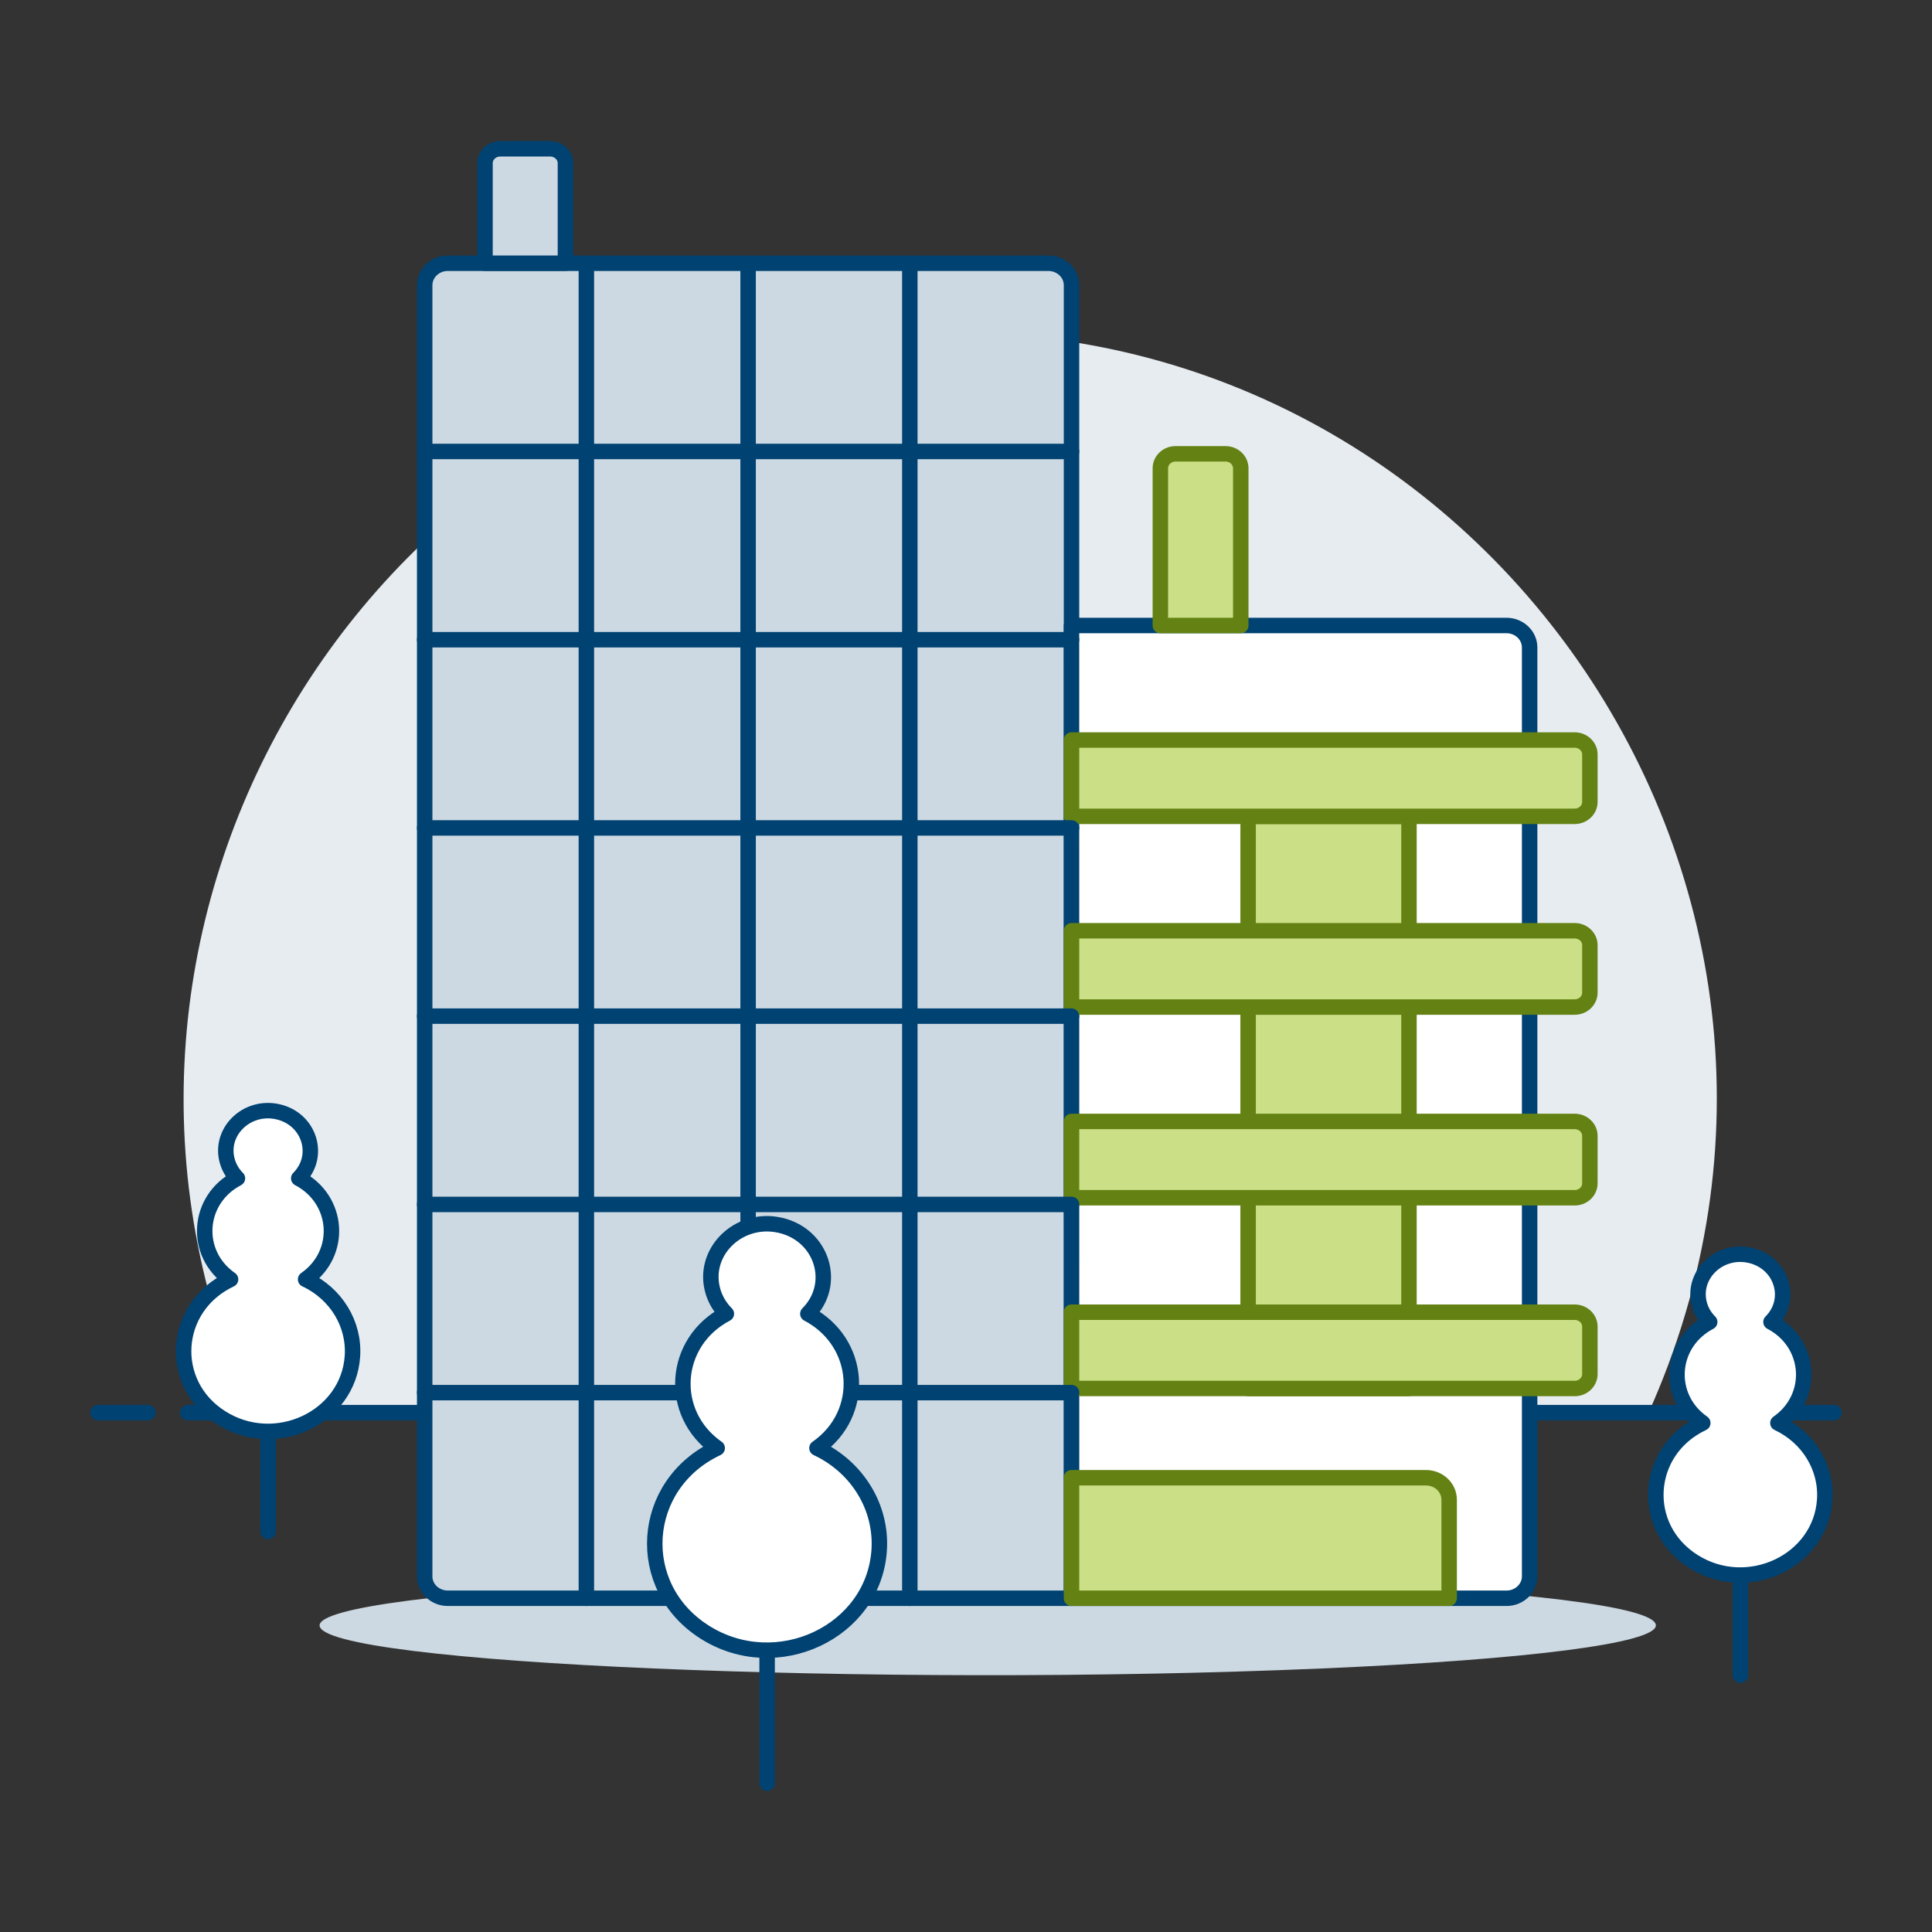
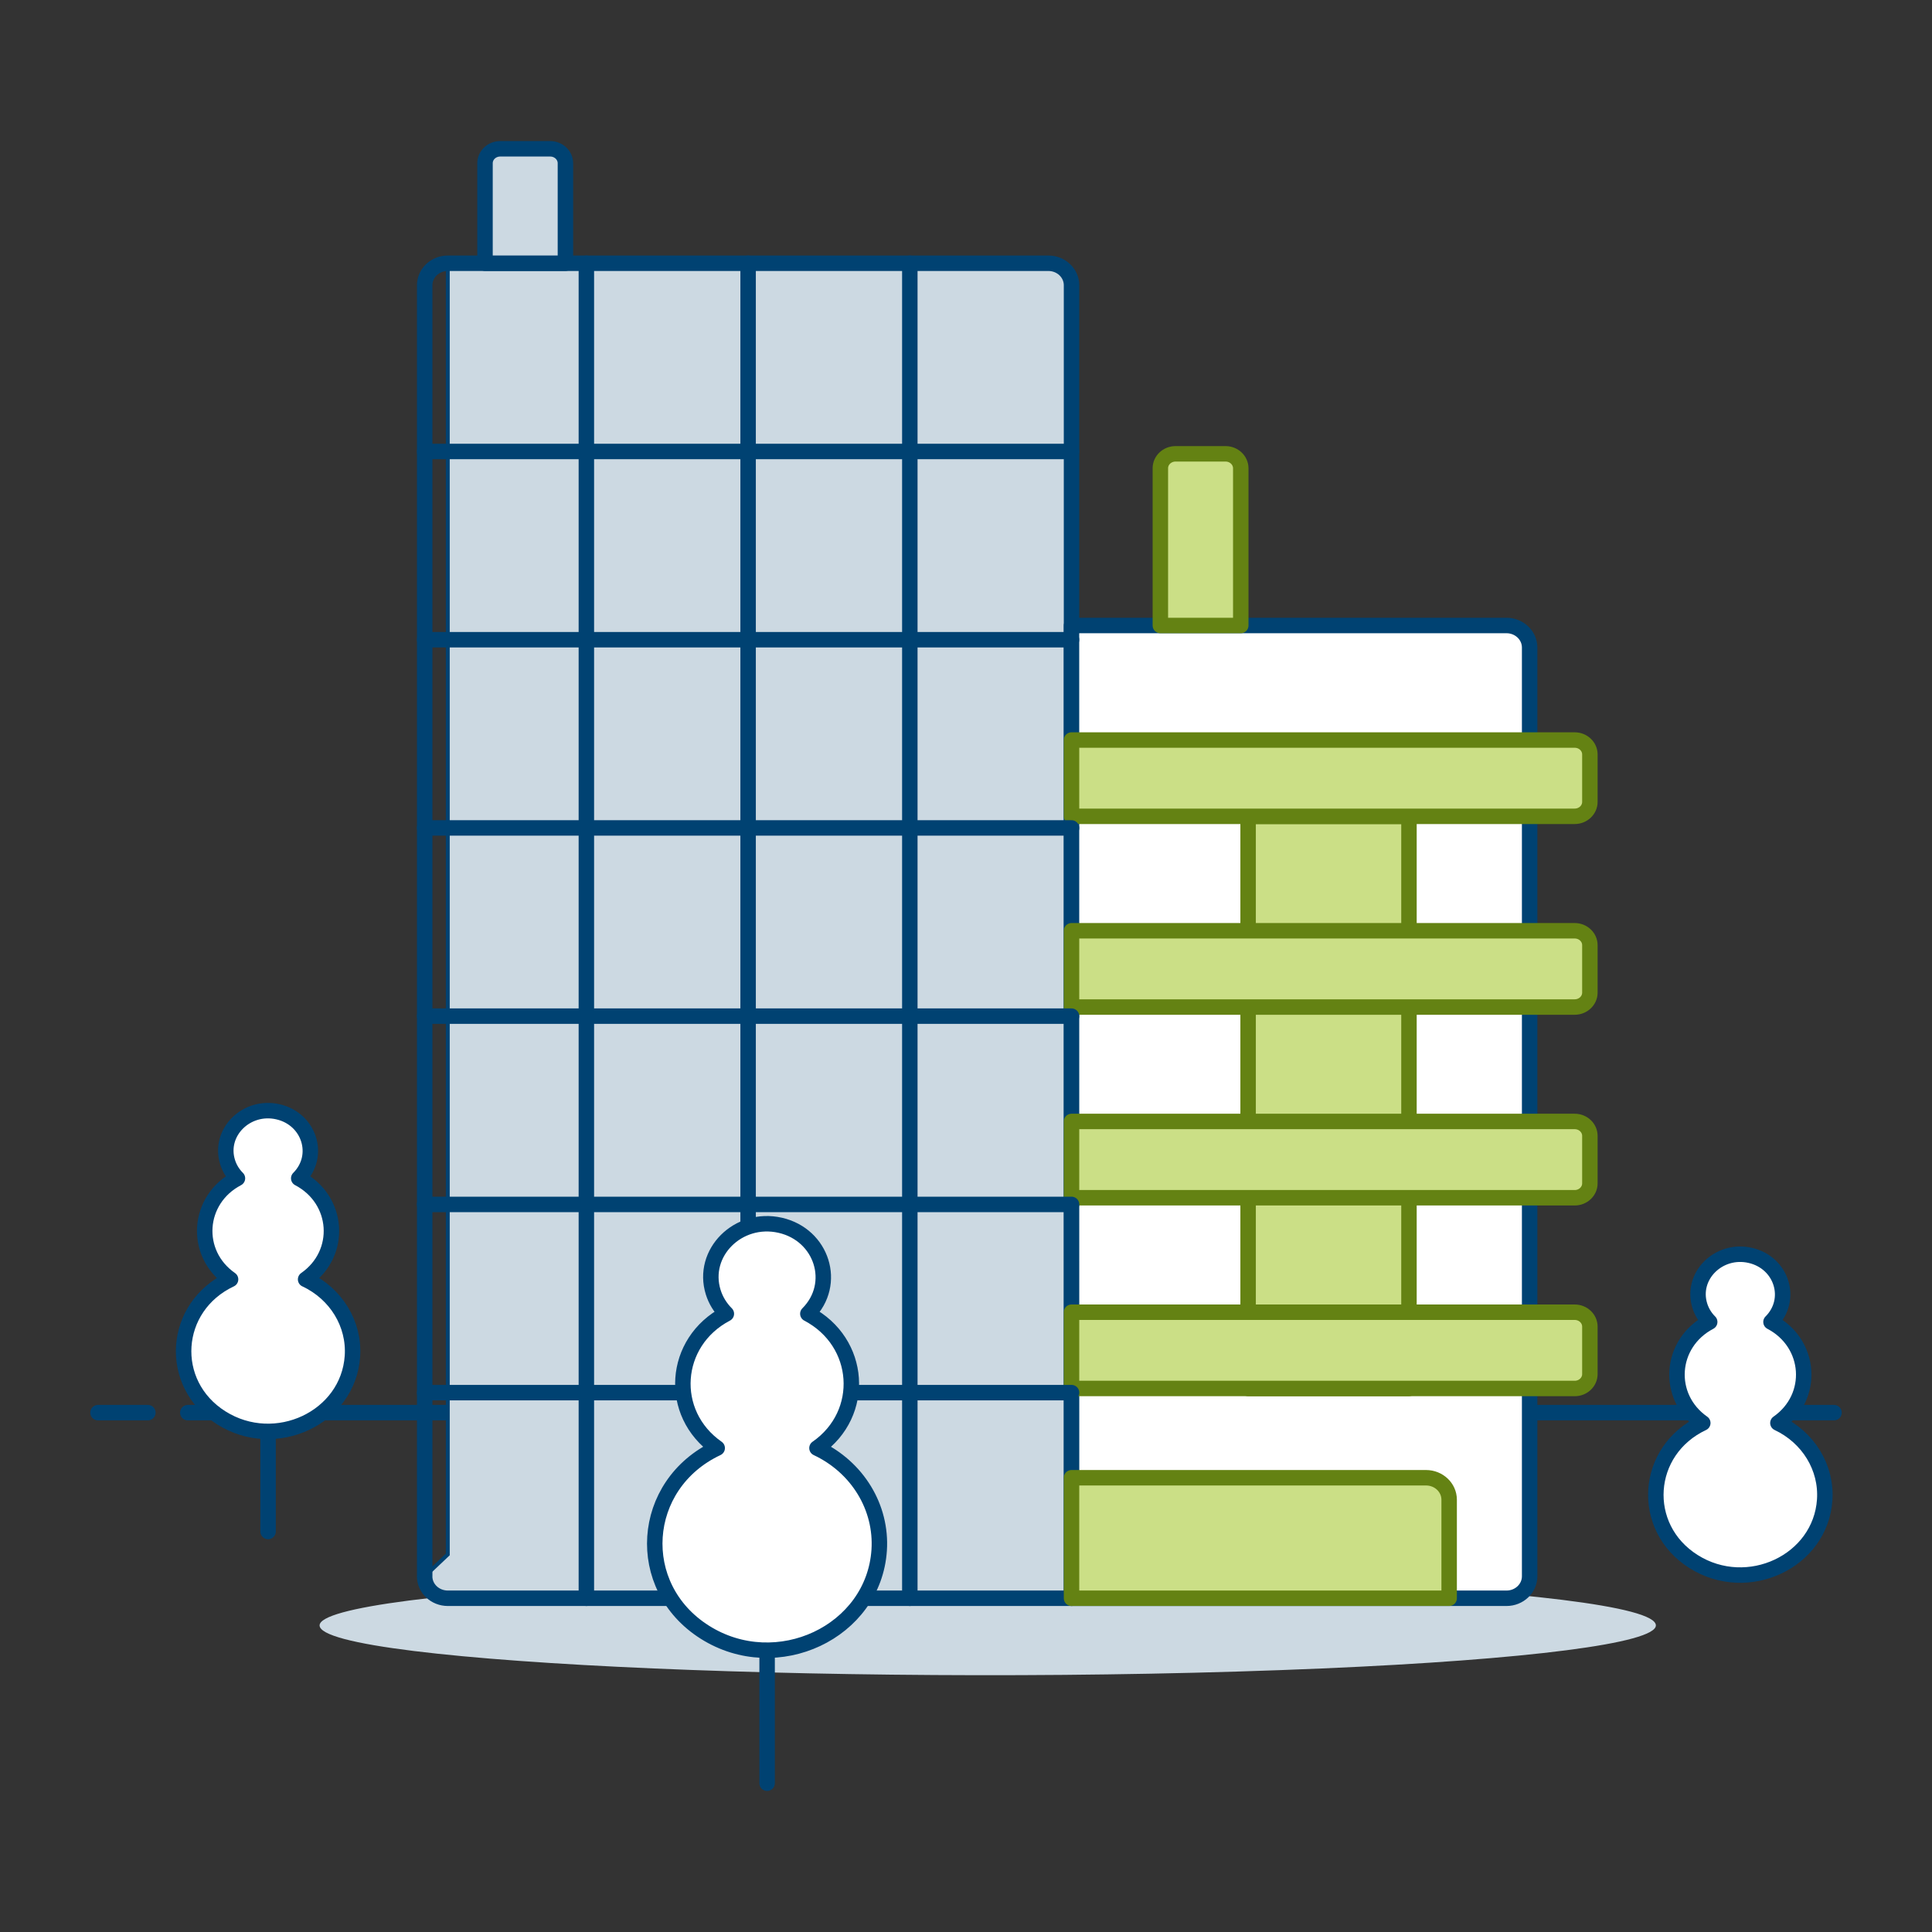
<svg xmlns="http://www.w3.org/2000/svg" id="Ebene_1" data-name="Ebene 1" viewBox="0 0 500 500">
  <rect x="0" y="0" width="500" height="500" fill="#333333" stroke="none" />
  <defs>
    <style>
      .cls-1 {
        fill: #cbdf86;
        stroke: #648213;
      }

      .cls-1, .cls-2, .cls-3, .cls-4 {
        stroke-linecap: round;
        stroke-linejoin: round;
        stroke-width: 4px;
      }

      .cls-2 {
        fill: none;
      }

      .cls-2, .cls-3, .cls-5, .cls-4 {
        stroke: #004272;
      }

      .cls-6, .cls-7, .cls-8 {
        stroke-width: 0px;
      }

      .cls-6, .cls-3, .cls-5 {
        fill: #ccd9e2;
      }

      .cls-7 {
        fill: #e7ecf1;
      }

      .cls-5 {
        stroke-miterlimit: 10;
      }

      .cls-4, .cls-8 {
        fill: #fff;
      }
    </style>
  </defs>
-   <path class="cls-7" d="M426.42,366.11c62.83-139.09-48.39-294.08-200.19-278.98C91.34,100.55,9.44,242.5,65.27,366.11h361.16Z" />
  <path class="cls-2" d="M48.6,365.59h402.8" />
  <path class="cls-2" d="M25.36,365.59h12.91" />
  <path class="cls-2" d="M461.73,365.59h12.91" />
  <path class="cls-6" d="M82.71,420.65c0,9.91,144.1,16.1,259.37,11.15,53.5-2.3,86.46-6.55,86.46-11.15,0-9.91-144.1-16.1-259.37-11.15-53.5,2.3-86.46,6.55-86.46,11.15Z" />
-   <path class="cls-5" d="M109.9,407.96c0,3.13,2.68,5.66,5.98,5.67h161.43V73.8c-.01-3.13-2.68-5.66-5.98-5.67H115.89c-3.3,0-5.97,2.54-5.98,5.67v334.16Z" />
+   <path class="cls-5" d="M109.9,407.96c0,3.13,2.68,5.66,5.98,5.67h161.43V73.8c-.01-3.13-2.68-5.66-5.98-5.67H115.89v334.16Z" />
  <path class="cls-2" d="M109.9,407.96c0,3.13,2.68,5.66,5.98,5.67h161.43V73.8c-.01-3.13-2.68-5.66-5.98-5.67H115.89c-3.3,0-5.97,2.54-5.98,5.67v334.16Z" />
  <path class="cls-8" d="M277.31,413.63h112.58c3.3,0,5.97-2.54,5.98-5.67v-240.42c-.02-3.13-2.7-5.66-5.99-5.66h-112.58l.02,251.75Z" />
  <path class="cls-2" d="M277.31,413.63h112.58c3.3,0,5.97-2.54,5.98-5.67v-240.42c-.02-3.13-2.7-5.66-5.99-5.66h-112.58l.02,251.75Z" />
  <path class="cls-1" d="M304.22,117.45h12.95c2.17,0,3.93,1.67,3.94,3.73v40.7h-20.81v-40.7c0-2.06,1.76-3.73,3.93-3.73Z" />
  <path class="cls-3" d="M129.45,38.51h12.94c2.17,0,3.94,1.67,3.94,3.73v25.88h-20.81v-25.88c0-2.06,1.76-3.73,3.94-3.73Z" />
  <path class="cls-1" d="M323.01,211.26h41.63v148.07h-41.63v-148.07Z" />
  <path class="cls-1" d="M277.31,211.26h130.22c2.17,0,3.93-1.67,3.93-3.73v-12.28c0-2.06-1.76-3.73-3.93-3.73h-130.22v19.74Z" />
  <path class="cls-1" d="M277.31,260.62h130.22c2.17,0,3.93-1.67,3.93-3.73v-12.28c0-2.06-1.76-3.73-3.93-3.73h-130.22v19.74Z" />
  <path class="cls-1" d="M277.31,309.98h130.22c2.17,0,3.93-1.67,3.93-3.73v-12.28c0-2.06-1.75-3.74-3.93-3.74h-130.22v19.76Z" />
  <path class="cls-1" d="M277.31,359.34h130.22c2.17,0,3.93-1.67,3.93-3.73v-12.28c0-2.06-1.76-3.73-3.93-3.73h-130.22v19.74Z" />
  <path class="cls-1" d="M277.31,413.63h97.73v-25.52c-.01-3.13-2.68-5.66-5.98-5.67h-91.75v31.19Z" />
  <path class="cls-2" d="M151.75,68.13v345.5" />
  <path class="cls-2" d="M193.61,68.13v345.5" />
  <path class="cls-2" d="M235.46,68.13v345.5" />
  <path class="cls-2" d="M109.9,116.84h167.41" />
  <path class="cls-2" d="M109.9,165.56h167.41" />
  <path class="cls-2" d="M109.9,214.27h167.41" />
  <path class="cls-2" d="M109.9,262.98h167.41" />
  <path class="cls-2" d="M109.9,311.7h167.41" />
  <path class="cls-2" d="M109.9,360.41h167.41" />
  <path class="cls-4" d="M460.12,368.27c9.64-6.72,8.68-20.66-1.79-26.15,5.8-5.79,2.82-15.36-5.37-17.23-8.19-1.87-15.44,5.37-13.05,13.03.49,1.57,1.37,3.02,2.56,4.2-10.47,5.49-11.42,19.42-1.79,26.15-15.08,7.09-16.41,27.02-2.39,35.86,14.02,8.84,32.87-.02,33.94-15.96.56-8.34-4.22-16.18-12.11-19.9Z" />
-   <path class="cls-2" d="M450.41,407.77v25.75" />
  <path class="cls-4" d="M79.09,331.1c9.64-6.72,8.69-20.66-1.78-26.15,5.79-5.79,2.8-15.36-5.38-17.22s-15.42,5.38-13.03,13.03c.49,1.57,1.36,3,2.55,4.19-10.48,5.49-11.43,19.43-1.78,26.15-15.08,7.09-16.41,27.01-2.39,35.85,14.02,8.84,32.86-.02,33.93-15.96.56-8.34-4.22-16.18-12.11-19.89Z" />
  <path class="cls-2" d="M69.38,370.61v25.74" />
  <path class="cls-4" d="M211.44,374.76c12.82-8.93,11.55-27.46-2.37-34.76,7.7-7.7,3.73-20.42-7.15-22.9-10.88-2.48-20.51,7.14-17.34,17.32.65,2.09,1.82,4,3.4,5.58-13.92,7.3-15.18,25.82-2.37,34.76-20.05,9.43-21.82,35.91-3.19,47.66,18.63,11.76,43.69-.03,45.11-21.21.74-11.09-5.61-21.52-16.1-26.45h0Z" />
  <path class="cls-2" d="M198.53,427.27v34.22" />
</svg>